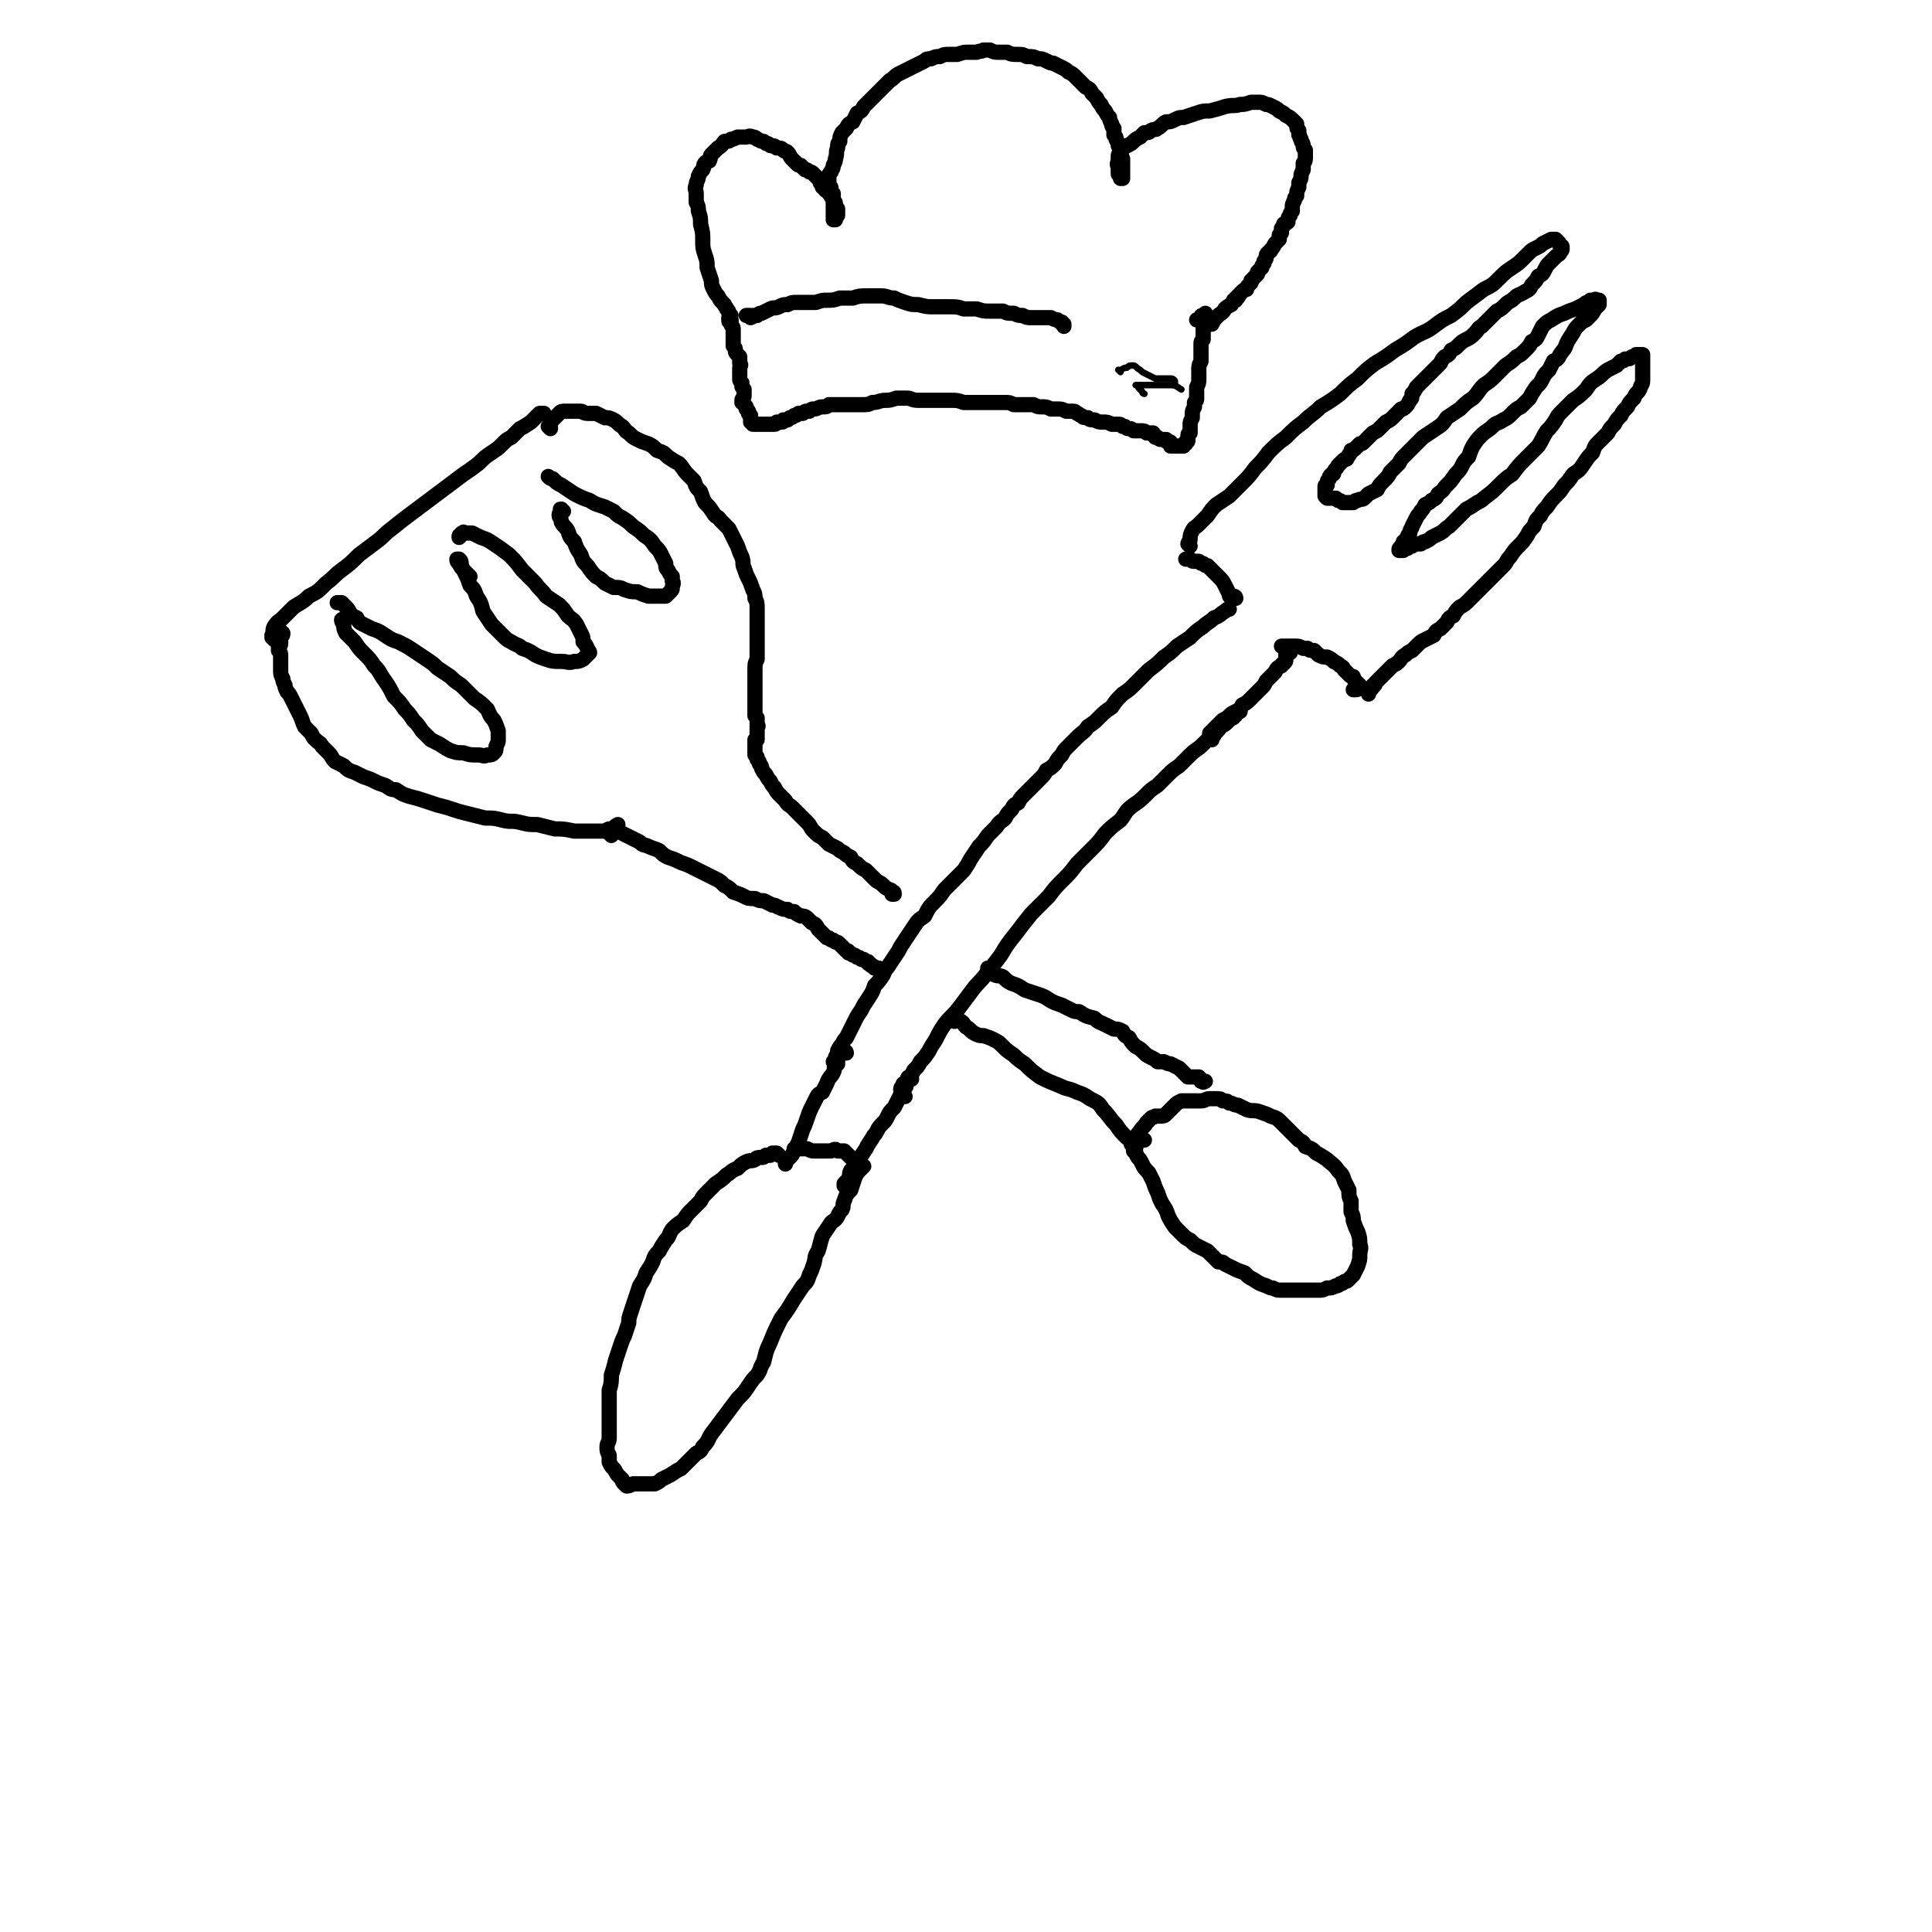
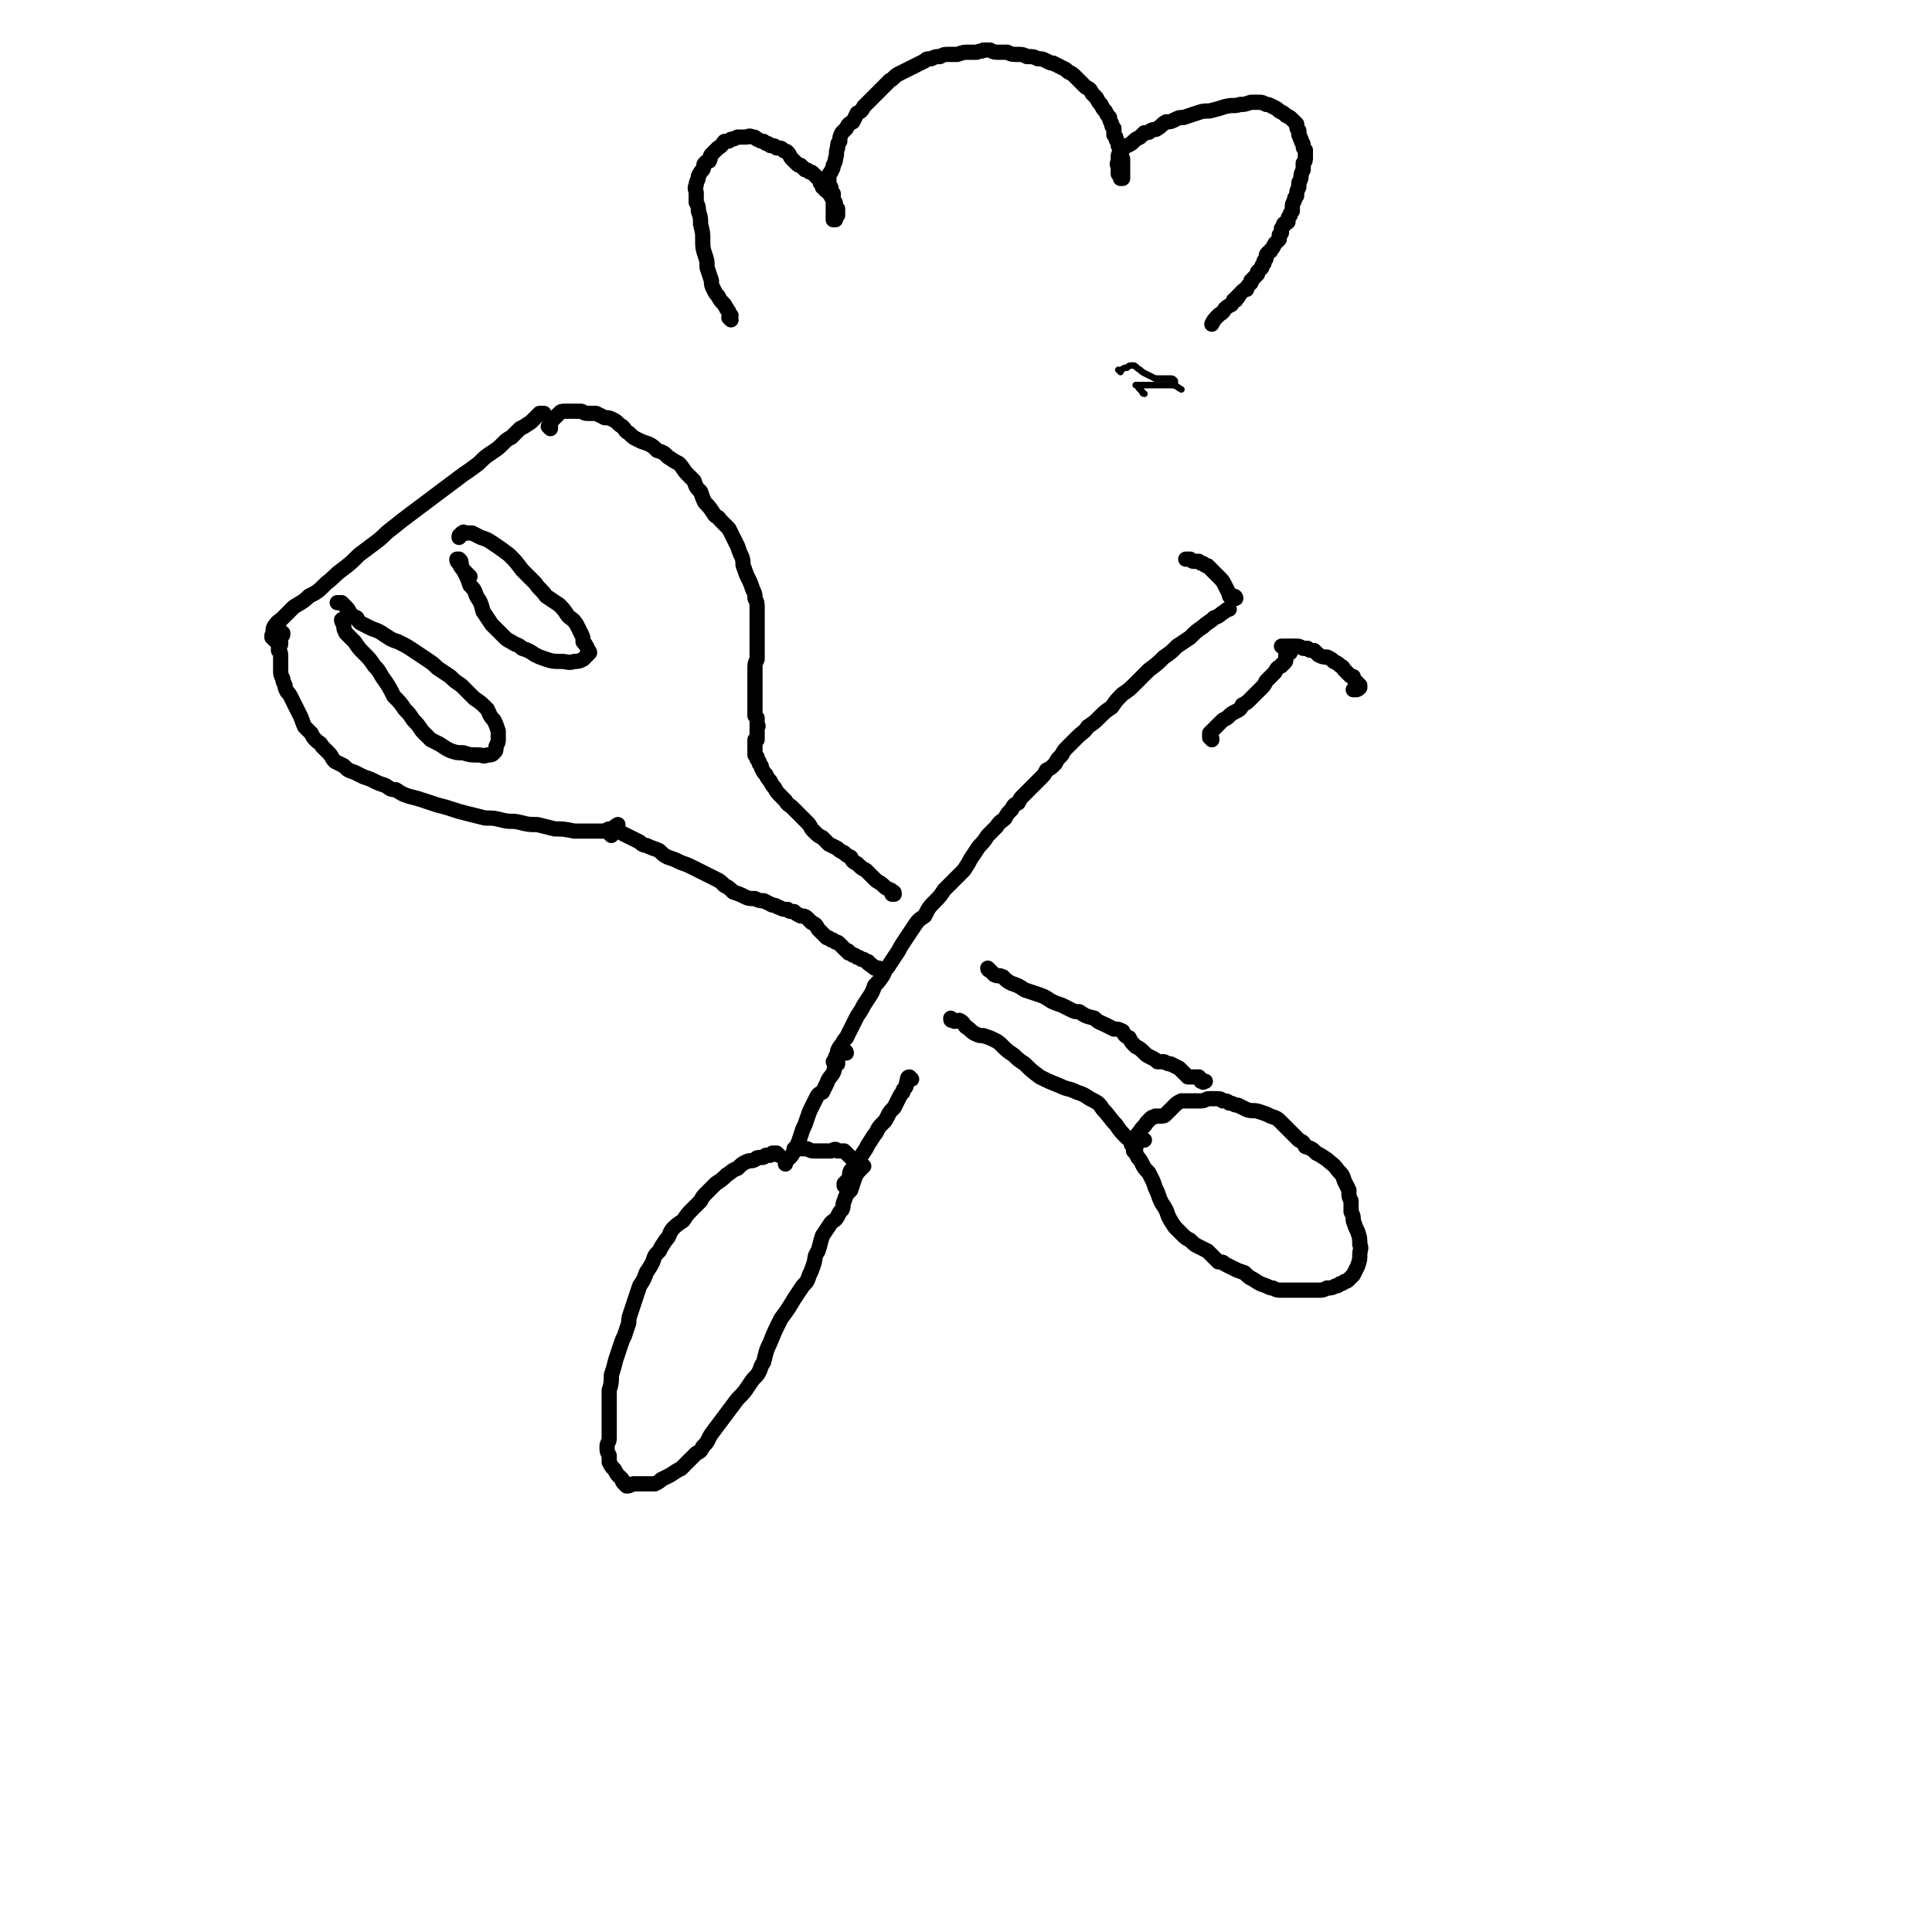
<svg xmlns="http://www.w3.org/2000/svg" viewBox="0 0 888 888" version="1.1">
  <g fill="none" stroke="#000000" stroke-width="7" stroke-linecap="round" stroke-linejoin="round">
    <path d="M126,294c0,-1 -1,-1 -1,-1 0,-1 0,-1 0,-1 1,-2 0,-2 1,-4 2,-3 2,-2 4,-4 3,-3 3,-3 5,-5 3,-2 4,-2 7,-5 4,-2 4,-2 8,-6 4,-3 3,-3 7,-6 4,-3 4,-3 8,-7 4,-3 4,-3 8,-6 4,-3 3,-3 7,-6 5,-4 5,-4 9,-7 4,-3 4,-3 8,-6 4,-3 4,-3 8,-6 4,-3 4,-3 8,-6 3,-2 3,-2 7,-5 3,-3 3,-3 6,-5 3,-2 3,-2 5,-4 2,-2 2,-2 4,-3 2,-2 2,-2 4,-4 2,-1 2,-1 5,-3 2,-2 2,-2 4,-4 1,0 1,0 2,0 " />
    <path d="M129,291c0,-1 0,-1 -1,-1 0,-1 0,0 -1,0 0,0 0,0 0,0 0,-1 1,-1 1,-1 0,0 0,0 1,1 0,0 0,0 0,0 0,0 0,0 0,0 0,1 0,1 0,1 0,0 1,0 1,0 0,1 0,1 -1,2 0,0 0,0 0,1 0,1 0,1 0,2 0,1 -1,1 -1,1 0,1 0,1 0,2 1,1 1,1 1,3 0,1 0,1 0,3 0,2 0,2 0,3 0,2 0,2 1,4 0,1 0,1 1,3 0,1 0,1 1,3 1,1 1,1 2,3 1,2 1,2 2,4 1,2 1,2 2,4 1,2 1,3 2,5 1,1 1,1 3,3 1,2 1,2 2,3 2,2 2,1 3,3 2,2 2,2 3,3 2,2 1,2 3,4 2,1 2,1 4,2 2,2 2,2 5,3 2,1 2,1 4,2 3,1 3,1 5,2 2,1 2,1 5,2 2,1 2,2 5,2 3,2 3,2 6,3 4,1 4,1 7,2 3,1 3,1 6,2 4,1 4,1 7,2 3,1 3,1 7,2 4,1 4,1 8,2 4,0 4,0 8,1 4,1 4,0 8,1 4,1 4,1 8,1 4,1 4,1 8,2 4,0 4,0 9,1 3,0 3,0 5,0 4,0 4,0 7,0 2,0 2,0 5,0 1,-1 1,-2 3,-3 " />
    <path d="M253,197c0,0 -1,-1 -1,-1 0,0 1,1 1,1 0,-1 0,-2 0,-3 1,-1 1,-1 2,-2 1,-1 1,-1 2,-2 1,-1 1,-1 3,-1 2,0 2,0 3,0 2,0 2,0 4,0 1,0 1,1 3,1 2,0 2,0 4,0 2,1 2,1 4,2 2,0 2,0 4,1 2,1 2,2 4,3 2,2 1,2 3,3 2,2 2,2 4,3 2,1 2,1 5,2 2,1 2,1 4,3 3,1 3,1 5,3 3,2 3,2 5,3 2,2 2,3 4,5 1,1 1,1 3,3 1,3 1,3 3,5 1,3 1,3 2,5 2,2 2,2 4,5 1,2 2,1 3,3 2,2 2,2 4,4 1,2 1,2 2,4 1,2 1,2 2,4 1,3 1,3 2,5 1,3 0,3 1,5 1,3 1,3 2,5 1,2 1,2 2,5 1,2 1,2 1,4 1,2 1,2 1,5 0,2 0,2 0,4 0,3 0,3 0,5 0,2 0,2 0,4 0,3 0,3 0,5 0,3 0,3 0,5 -1,2 -1,2 -1,5 0,2 0,2 0,5 0,2 0,2 0,3 0,2 0,2 0,3 0,2 0,2 0,3 0,1 0,1 0,3 0,1 0,1 0,2 0,1 0,1 0,2 0,0 0,0 1,1 0,1 0,1 0,2 0,1 0,1 0,1 1,1 0,1 0,1 0,1 0,1 0,1 0,1 0,1 0,2 0,0 0,0 0,1 0,1 0,1 0,2 0,0 -1,0 -1,0 0,1 0,1 0,2 0,0 0,0 0,1 0,0 0,0 0,1 0,1 0,1 0,2 0,0 0,0 0,1 0,0 0,0 1,1 0,1 0,1 0,1 1,1 1,1 1,2 1,1 1,1 1,2 1,2 1,2 2,3 1,2 1,2 2,3 1,2 1,2 2,3 1,2 1,2 3,4 1,1 1,1 2,2 1,2 2,2 3,3 1,1 1,1 2,2 1,1 1,1 2,2 2,2 2,2 3,3 2,2 1,2 3,4 2,2 2,2 4,3 2,2 2,2 3,3 2,1 2,1 4,2 1,1 1,1 3,2 1,1 1,1 3,2 1,2 1,2 3,3 2,2 2,2 4,3 2,2 2,2 4,4 2,2 2,1 4,3 1,1 1,1 3,2 0,0 1,0 1,1 1,0 1,0 1,1 -1,0 -1,0 -1,0 " />
    <path d="M281,384c0,0 -1,-1 -1,-1 0,0 1,1 1,1 -1,-1 -1,-1 -2,-2 0,0 0,0 0,0 0,-1 1,-1 1,-1 1,0 1,0 3,0 1,0 1,1 3,2 2,1 2,1 4,2 2,1 2,1 4,2 2,2 2,1 4,2 2,1 3,1 5,2 2,2 2,2 4,3 3,1 3,1 5,2 2,1 3,1 5,2 2,1 2,1 4,2 2,1 2,1 4,2 2,1 2,1 4,2 2,1 2,1 4,3 2,1 2,1 4,3 3,1 3,1 5,2 2,1 2,1 5,1 2,1 2,1 4,1 2,1 2,1 4,2 2,0 2,1 3,1 2,1 2,1 4,1 1,1 1,1 3,1 1,1 1,1 3,2 1,0 2,0 3,1 1,1 1,1 2,2 2,1 2,1 3,3 1,1 1,1 2,2 1,1 1,1 2,2 1,0 1,0 2,1 1,0 1,0 2,1 1,0 1,0 2,1 1,1 1,1 2,2 0,0 0,0 1,1 1,0 1,0 1,1 1,0 1,0 2,1 1,0 1,0 2,1 1,0 1,0 2,1 1,0 1,0 1,0 1,1 1,1 2,1 0,1 0,1 1,1 0,1 1,1 1,1 1,0 1,1 1,1 1,0 1,0 1,0 1,0 1,0 1,0 0,0 -1,0 -1,0 " />
    <path d="M385,489c0,0 -1,-1 -1,-1 0,0 1,0 1,0 0,0 -1,0 -1,0 0,0 0,0 -1,0 0,0 0,0 0,0 0,0 0,0 0,0 1,0 1,0 1,-1 0,0 0,-1 0,-1 1,-2 1,-2 1,-3 1,-2 1,-2 2,-3 1,-2 1,-2 2,-3 1,-2 1,-2 2,-4 1,-2 1,-2 2,-4 1,-2 1,-2 3,-5 1,-2 1,-2 3,-5 2,-3 2,-3 3,-6 2,-2 2,-2 4,-5 1,-3 2,-3 3,-5 2,-3 2,-3 4,-6 1,-2 1,-2 3,-5 2,-3 2,-3 4,-6 2,-3 2,-3 5,-5 2,-4 2,-4 5,-7 2,-2 2,-2 4,-5 3,-3 3,-3 5,-5 2,-2 2,-2 4,-4 2,-3 2,-3 3,-5 2,-3 2,-3 4,-6 2,-2 2,-2 4,-5 2,-2 2,-2 4,-4 2,-3 2,-2 4,-4 1,-2 1,-2 3,-4 1,-2 1,-2 3,-3 1,-2 1,-2 2,-3 2,-2 2,-2 4,-4 2,-2 2,-2 4,-4 2,-2 2,-2 3,-4 2,-1 2,-1 4,-3 1,-2 1,-2 3,-4 1,-2 1,-2 3,-4 2,-2 2,-2 4,-4 3,-3 3,-2 5,-5 3,-2 3,-2 5,-4 3,-3 3,-3 6,-5 2,-3 2,-3 5,-6 3,-2 3,-2 6,-5 3,-3 3,-3 6,-6 4,-3 4,-3 7,-6 3,-2 3,-2 6,-5 3,-2 3,-2 6,-4 3,-3 3,-3 6,-5 2,-2 3,-2 5,-4 3,-1 3,-2 5,-3 1,-1 1,-1 2,-1 0,0 0,0 0,0 " />
-     <path d="M416,504c-1,0 -1,-1 -1,-1 -1,0 0,0 0,0 0,-1 -1,-1 -1,-2 0,-1 0,-1 1,-2 0,-1 0,-1 1,-1 1,-1 1,-1 2,-3 1,-1 1,-1 2,-3 2,-2 2,-2 3,-4 2,-2 2,-2 4,-5 1,-2 1,-2 3,-5 2,-4 2,-4 4,-7 3,-4 4,-4 7,-8 3,-4 3,-4 6,-8 3,-4 3,-3 6,-7 4,-5 4,-5 7,-9 3,-5 3,-5 7,-10 3,-4 3,-4 7,-9 4,-4 4,-4 8,-8 3,-4 3,-4 7,-8 3,-3 3,-3 6,-7 3,-3 3,-3 7,-7 3,-3 3,-3 6,-7 3,-3 3,-3 7,-6 3,-4 2,-4 6,-7 3,-2 3,-2 6,-5 2,-2 2,-2 5,-4 2,-2 2,-2 5,-5 2,-2 2,-2 5,-4 3,-3 3,-3 5,-5 3,-3 3,-2 6,-5 2,-2 2,-2 5,-4 1,-2 2,-2 3,-4 2,-1 2,-1 3,-2 1,-1 1,-1 2,-2 1,0 1,0 1,-1 1,0 1,0 1,-1 0,0 0,0 0,0 0,0 0,-1 1,-1 0,0 0,0 0,0 0,0 0,0 1,0 " />
    <path d="M557,340c0,-1 0,-1 -1,-1 0,0 0,0 0,0 0,-1 0,-1 0,-2 1,-1 1,-1 2,-2 1,-1 1,-1 2,-2 1,-1 1,-1 2,-2 2,-1 2,-1 3,-2 1,-1 1,-1 3,-2 2,-1 2,-1 3,-3 2,-1 2,-1 4,-3 1,-1 1,-1 3,-3 1,-1 1,-1 2,-2 1,-1 1,-1 2,-3 1,-1 1,-1 2,-2 1,-1 1,-1 2,-2 1,-2 1,-2 3,-3 0,-1 1,-1 1,-1 1,-1 1,-1 1,-2 0,-1 0,-1 0,-1 0,-1 0,-1 0,-1 1,0 1,0 1,-1 0,0 0,0 1,0 0,0 0,0 0,-1 1,0 1,0 0,0 0,0 0,0 0,0 0,0 0,0 0,0 " />
    <path d="M568,275c0,0 -1,-1 -1,-1 0,0 1,0 1,1 0,0 -1,0 -1,0 0,0 0,0 0,0 0,0 0,0 0,0 -1,0 -1,0 -1,0 -1,-1 -1,-1 -1,-2 -1,-2 -1,-2 -2,-4 -1,-2 -1,-2 -3,-4 -1,-1 -1,-1 -3,-3 -1,-1 -1,-1 -2,-2 -1,0 -1,0 -2,-1 -1,0 -1,0 -2,-1 -1,0 -1,0 -2,0 -1,0 -1,0 -2,-1 -1,0 -1,0 -1,0 0,0 0,0 -1,0 " />
    <path d="M591,298c-1,0 -1,-1 -1,-1 0,0 0,0 0,0 0,1 -1,0 -1,0 0,0 1,0 1,0 2,0 2,0 3,0 2,0 2,0 3,0 1,0 1,0 3,1 1,0 1,0 2,0 1,1 1,1 3,1 1,1 1,1 2,2 2,1 2,1 4,1 2,1 2,1 3,2 2,1 2,1 3,2 2,1 1,1 2,2 1,1 1,1 2,2 1,1 1,1 2,1 0,1 0,1 1,2 1,1 1,1 2,2 0,0 0,0 0,1 -1,1 -1,1 -2,1 -1,0 -1,0 -1,0 " />
-     <path d="M547,251c0,0 0,0 -1,-1 0,-1 1,-1 1,-2 0,-2 0,-2 1,-4 1,-2 1,-1 3,-3 2,-2 2,-2 4,-4 2,-3 2,-3 4,-5 3,-2 3,-2 6,-4 3,-3 3,-3 6,-6 3,-3 3,-3 6,-7 3,-3 3,-3 6,-7 4,-4 4,-4 8,-7 4,-4 4,-4 8,-7 4,-4 4,-3 8,-7 5,-3 5,-3 9,-6 4,-4 4,-4 8,-7 4,-4 4,-4 8,-7 5,-3 5,-3 9,-6 5,-3 5,-3 9,-6 5,-3 5,-2 9,-5 4,-3 4,-3 8,-5 4,-3 4,-3 7,-6 4,-3 4,-3 8,-6 4,-2 4,-2 7,-5 3,-3 3,-3 6,-5 3,-2 3,-2 5,-4 1,-1 1,-1 3,-3 1,-1 1,-1 3,-2 2,-1 2,-1 3,-2 2,-1 2,-1 4,-2 1,0 1,0 1,0 0,0 0,0 1,0 0,0 0,0 0,0 0,0 0,0 0,0 0,0 0,0 1,1 1,1 1,1 1,2 1,0 1,0 1,1 0,1 0,1 -1,2 0,1 -1,1 -2,2 -1,1 -1,1 -3,3 -1,1 -1,1 -2,3 -1,2 -1,2 -3,3 -1,2 -1,2 -3,4 -1,2 -1,2 -3,3 -3,2 -3,1 -5,3 -2,2 -2,1 -4,3 -2,2 -2,2 -4,3 -2,2 -2,2 -3,3 -2,2 -2,2 -4,4 -2,1 -1,1 -3,3 -2,2 -2,2 -4,3 -2,1 -2,1 -4,3 -1,1 -1,1 -3,2 -1,2 -1,2 -3,3 -1,1 -1,1 -2,3 -1,1 -1,1 -2,2 -2,2 -2,2 -3,3 -1,1 -1,1 -2,2 -1,1 -1,1 -2,2 -1,1 -1,1 -2,2 -1,2 -1,2 -2,3 0,2 0,2 -1,3 -1,2 -1,2 -2,3 -1,1 -1,1 -2,1 -1,1 -1,1 -2,2 -1,1 -1,1 -2,2 -1,1 -1,1 -3,2 -1,1 -1,1 -3,3 -1,1 -1,1 -3,2 -1,1 -1,1 -2,2 -1,1 -1,1 -2,2 -1,1 -1,1 -2,1 -1,1 -1,1 -2,2 -1,1 -1,1 -2,1 0,1 0,1 -1,2 0,1 -1,1 -1,2 -1,0 -1,0 -2,1 -1,1 -1,1 -2,2 -1,2 -1,1 -2,3 0,1 0,1 -1,1 -1,1 -1,1 -1,2 -1,1 -1,1 -1,2 0,0 0,0 0,1 -1,0 -1,0 -1,1 0,0 0,0 0,1 0,0 0,0 0,1 0,0 0,0 0,1 0,0 0,1 0,1 0,0 0,0 1,1 0,0 0,0 1,0 1,0 1,0 1,0 1,0 1,0 2,0 0,0 0,0 1,1 1,0 1,0 2,1 0,0 0,0 1,0 0,0 0,0 1,0 1,0 1,0 1,0 1,0 1,0 2,0 1,-1 1,-1 2,-1 1,-1 2,0 3,-1 1,-1 1,-1 2,-2 2,-1 2,-1 4,-2 1,-2 1,-2 3,-4 2,-2 2,-2 3,-4 2,-2 2,-2 4,-4 1,-2 1,-2 3,-4 2,-2 2,-2 4,-4 2,-2 2,-2 4,-4 3,-2 3,-2 6,-4 3,-2 3,-2 5,-5 3,-2 3,-2 6,-4 3,-3 3,-3 6,-5 3,-3 2,-3 5,-6 3,-2 3,-2 5,-4 3,-3 3,-3 5,-5 3,-2 3,-2 5,-4 2,-1 2,-1 4,-3 2,-2 2,-2 3,-4 2,-1 2,-1 3,-3 1,-2 1,-2 2,-4 2,-2 2,-2 4,-3 3,-2 3,-2 6,-3 2,-1 2,-1 5,-2 2,-1 2,-1 4,-2 1,-1 1,-1 2,-1 1,0 1,0 1,-1 1,0 1,0 2,0 0,0 0,-1 1,0 0,0 1,0 1,0 0,1 0,1 0,2 -1,1 -1,1 -2,2 -1,2 -1,2 -2,3 -1,1 -1,1 -2,2 -2,1 -2,1 -3,2 -2,2 -2,2 -3,4 -2,3 -2,3 -3,5 -1,3 -1,2 -3,5 -1,2 -1,2 -3,3 -1,2 -1,2 -2,4 -2,2 -2,2 -3,4 -1,2 -1,2 -3,4 -2,3 -2,3 -3,5 -2,2 -2,2 -4,4 -2,1 -2,1 -4,3 -2,2 -2,2 -4,3 -3,2 -3,1 -5,3 -2,2 -3,2 -5,4 -2,2 -2,2 -4,5 -1,2 -1,2 -2,5 -2,2 -2,2 -3,4 -1,2 -1,2 -3,4 -2,3 -2,3 -4,5 -2,2 -1,2 -4,4 -1,2 -1,2 -3,3 -1,1 -1,1 -3,2 -1,2 -1,2 -2,3 -1,2 -1,1 -2,3 -1,2 -1,2 -2,4 0,1 -1,1 -1,3 -1,1 -1,1 -1,2 0,0 0,0 -1,1 0,0 0,0 0,0 0,1 0,1 -1,1 0,1 0,1 0,1 -1,1 -1,1 -1,1 0,1 0,1 0,1 -1,0 -1,0 -1,1 0,0 1,0 1,0 0,0 0,0 1,0 1,-1 1,-1 2,-1 1,-1 1,-1 2,-1 1,-1 1,-1 2,-1 1,0 1,0 2,0 1,-1 1,-1 2,-1 2,-1 2,-1 3,-2 2,-1 2,-1 4,-2 2,-1 2,-2 4,-3 2,-2 2,-2 4,-4 2,-2 2,-2 4,-4 2,-1 2,-1 5,-3 2,-1 2,-1 3,-2 4,-3 4,-3 7,-6 3,-3 3,-3 6,-5 3,-4 3,-4 6,-7 3,-3 3,-3 6,-6 2,-3 2,-4 4,-7 2,-2 2,-2 4,-5 1,-2 1,-2 3,-4 2,-2 2,-2 5,-5 3,-2 3,-2 6,-5 2,-3 2,-3 5,-5 3,-2 2,-2 5,-4 2,-1 2,-1 4,-2 1,-1 1,-1 2,-2 1,0 1,0 2,-1 2,0 2,0 3,-1 1,0 1,0 2,-1 1,0 1,0 2,0 1,0 1,0 1,0 0,0 0,0 0,0 0,1 0,1 0,1 0,1 0,1 0,2 0,2 0,2 0,3 0,1 0,1 0,3 0,1 0,1 0,3 0,2 -1,2 -1,3 -1,3 -2,2 -3,5 -2,2 -2,2 -3,4 -2,2 -2,2 -3,4 -2,2 -2,2 -3,4 -2,2 -2,2 -3,4 -2,2 -2,2 -4,4 -2,2 -2,2 -3,5 -2,2 -2,2 -4,5 -2,3 -2,3 -5,5 -2,3 -2,3 -4,5 -2,3 -2,3 -4,5 -2,2 -2,2 -4,5 -2,2 -2,2 -3,4 -2,2 -2,2 -3,5 -2,2 -2,2 -3,4 -2,3 -2,3 -4,5 -2,2 -2,2 -4,5 -2,2 -1,2 -3,4 -2,2 -2,2 -4,4 -2,2 -2,2 -4,4 -2,2 -2,2 -4,4 -2,2 -2,2 -4,4 -2,2 -2,2 -4,3 -2,2 -2,2 -3,4 -2,1 -2,1 -3,3 -2,2 -2,2 -3,3 -2,1 -2,1 -3,3 -2,1 -2,1 -4,2 -2,1 -2,1 -3,2 -2,2 -2,2 -3,3 -2,1 -2,1 -3,2 -2,1 -2,2 -3,3 -1,1 -1,1 -3,2 -1,1 -1,1 -2,2 -1,1 -1,1 -2,2 -1,1 -1,1 -2,2 -1,1 -1,1 -2,2 0,1 0,1 -1,1 0,1 0,1 -1,2 0,0 0,0 -1,1 0,0 0,0 0,1 " />
    <path d="M389,484c0,0 0,-1 -1,-1 0,0 0,0 -1,1 -1,1 -1,1 -2,2 -1,1 0,2 -1,3 -1,2 0,2 -1,4 -1,2 -2,2 -3,5 -1,2 -1,2 -2,4 -2,1 -2,1 -3,3 -1,2 -1,2 -2,4 -1,2 -1,2 -2,5 -1,3 -1,3 -2,5 -1,3 -1,3 -2,6 -1,2 -1,2 -2,4 -1,2 -1,2 -2,3 -1,1 -1,1 -2,2 0,1 0,1 0,1 " />
    <path d="M419,496c0,0 -1,-1 -1,-1 -1,0 -1,1 -1,2 -1,2 0,2 -1,3 -1,1 -1,1 -1,2 -1,1 -1,1 -2,3 -1,2 -1,2 -2,4 -2,2 -2,2 -3,4 -1,2 -1,2 -2,3 -2,2 -2,2 -3,4 -1,2 -1,1 -2,3 -2,3 -2,3 -3,5 -2,3 -2,3 -4,6 -1,2 -1,2 -3,4 -1,2 0,2 -1,4 -1,1 -1,1 -1,1 -1,1 -1,1 -1,1 0,0 0,1 0,1 " />
    <path d="M358,531c0,0 -1,-1 -1,-1 -1,0 -1,0 -2,0 0,0 0,0 -1,1 -1,0 -1,0 -2,0 -1,1 -1,1 -2,1 -2,0 -2,0 -3,1 -2,1 -2,0 -4,1 -2,1 -2,1 -4,3 -3,1 -3,2 -5,3 -2,2 -2,2 -5,4 -2,2 -2,2 -4,4 -2,2 -2,2 -3,4 -2,2 -2,2 -4,4 -2,2 -2,2 -4,5 -3,2 -3,2 -5,4 -2,3 -1,3 -3,5 -2,3 -2,3 -3,5 -2,2 -2,2 -3,5 -1,2 -1,2 -3,5 -1,3 -1,3 -3,6 -1,3 -1,3 -2,6 -1,3 -1,3 -2,6 -1,3 -1,3 -1,5 -1,3 -1,3 -2,6 -1,2 -1,2 -2,5 -1,3 -1,3 -2,6 -1,4 -1,4 -2,7 0,3 0,4 -1,7 0,3 0,3 0,5 0,3 0,3 0,6 0,3 0,3 0,6 0,2 0,2 0,5 0,2 -1,2 -1,4 0,2 0,2 1,4 0,2 0,2 0,3 1,2 1,2 2,3 1,1 1,2 2,3 1,1 1,1 2,2 0,1 0,1 1,2 1,1 1,1 1,1 1,0 1,0 3,-1 1,0 1,0 3,0 2,0 2,0 4,0 1,0 2,0 3,0 2,-1 2,-1 3,-2 2,-1 2,-1 4,-2 3,-2 3,-2 5,-3 2,-2 2,-2 3,-3 2,-2 2,-2 4,-4 2,-1 2,-1 3,-3 3,-3 2,-3 4,-6 3,-4 3,-4 6,-8 3,-4 3,-4 6,-8 3,-3 3,-3 5,-6 2,-3 2,-3 4,-5 2,-3 1,-3 3,-6 1,-4 1,-5 3,-9 2,-5 2,-5 5,-11 3,-4 3,-4 6,-9 2,-3 2,-3 4,-6 2,-2 2,-2 3,-5 1,-2 1,-2 2,-5 1,-3 0,-3 2,-6 1,-3 1,-4 2,-7 2,-3 2,-3 4,-6 1,-1 2,-1 3,-3 1,-2 1,-2 2,-3 1,-2 0,-2 1,-4 1,-3 1,-3 3,-5 1,-3 1,-3 2,-6 1,-2 1,-2 3,-4 0,0 1,-1 1,-1 0,0 -1,0 -1,-1 -1,0 -1,0 -2,0 -1,-1 -1,-1 -2,-2 -1,-1 -1,-1 -2,-2 -1,-1 -1,-1 -2,-2 -1,0 -1,0 -3,0 -1,-1 -1,-1 -3,0 -2,0 -2,0 -4,0 -2,0 -2,0 -4,0 -1,0 -1,0 -3,-1 -2,0 -2,0 -4,0 -1,0 -1,0 -2,0 0,0 0,0 0,0 " />
    <path d="M438,469c0,0 -1,-1 -1,-1 0,0 0,0 0,0 0,1 0,1 1,1 1,1 1,0 3,0 2,1 2,2 3,3 2,1 2,2 4,3 2,1 2,1 4,1 3,1 3,1 5,2 2,1 2,1 4,3 2,2 2,2 5,4 2,2 2,2 5,4 3,3 3,3 7,6 4,2 4,2 9,4 4,2 4,1 8,3 3,1 3,1 6,3 4,2 4,2 6,5 3,3 3,4 6,7 2,3 2,3 5,6 2,1 2,1 4,2 2,0 2,-1 4,-1 " />
    <path d="M455,446c0,0 -1,-1 -1,-1 0,0 0,1 1,1 1,1 1,1 2,2 2,1 2,0 4,1 2,2 2,2 4,3 3,1 3,1 6,3 3,1 3,1 6,2 3,1 3,1 6,3 2,1 2,1 5,2 2,1 2,1 4,2 2,1 2,1 4,1 3,2 3,2 7,3 2,2 3,2 5,3 2,1 2,1 4,2 2,0 2,0 4,1 1,2 1,2 3,3 1,2 1,2 3,4 2,1 2,1 4,3 1,1 1,1 3,2 2,1 2,1 3,2 1,0 1,0 3,0 2,1 2,1 3,1 2,1 2,1 4,2 1,1 1,1 2,2 1,1 1,1 2,2 1,0 1,0 2,0 1,0 1,0 2,0 0,0 0,0 1,0 0,1 0,1 1,1 0,0 0,1 0,1 1,0 1,0 1,0 0,1 0,0 1,0 0,0 0,0 0,0 0,0 0,0 0,0 0,0 0,0 0,0 " />
    <path d="M522,525c-1,0 -1,0 -1,-1 -1,0 0,0 0,0 0,1 -1,1 -1,2 1,1 1,1 1,3 1,1 1,1 2,3 1,1 1,1 2,3 1,2 1,2 3,4 1,2 1,2 2,4 1,3 1,3 2,5 1,3 1,3 2,5 2,3 2,3 3,6 1,2 1,2 3,5 2,2 2,2 3,3 2,2 2,2 4,3 2,2 2,2 4,3 2,1 2,1 4,2 1,1 1,1 3,3 1,1 1,1 2,2 2,0 2,0 3,1 2,1 2,1 4,2 2,1 2,1 5,2 2,2 2,2 4,3 3,2 3,2 6,3 2,1 2,1 3,1 2,1 2,1 4,1 1,0 1,0 3,0 2,0 2,0 3,0 2,0 2,0 3,0 2,0 2,0 4,0 2,0 2,0 4,0 2,0 2,0 4,-1 2,0 2,0 4,-1 1,0 1,0 2,-1 1,0 1,0 2,-1 1,0 1,0 2,-1 1,-1 1,-1 2,-2 1,-2 1,-2 2,-4 1,-3 1,-3 1,-5 0,-3 1,-3 0,-5 0,-3 0,-3 -1,-6 -1,-2 -1,-2 -2,-5 0,-2 0,-2 -1,-4 0,-3 0,-3 0,-5 -1,-2 -1,-2 -1,-5 -1,-2 -1,-2 -2,-4 -1,-3 -1,-3 -3,-5 -2,-3 -3,-3 -5,-5 -3,-2 -3,-2 -5,-3 -2,-2 -2,-2 -5,-3 -1,-2 -1,-2 -3,-3 -2,-2 -2,-2 -4,-4 -2,-2 -2,-2 -4,-4 -2,-2 -2,-2 -5,-3 -2,-1 -2,-1 -5,-2 -3,-1 -3,0 -6,-1 -2,-1 -2,-1 -4,-2 -2,0 -2,-1 -4,-1 -1,-1 -1,-1 -3,-1 -1,-1 -1,-1 -3,-1 -2,0 -2,0 -3,0 -2,0 -2,1 -4,1 -2,0 -2,0 -3,0 -1,0 -1,0 -1,0 0,0 0,0 -1,0 0,0 0,0 -1,0 0,0 0,0 0,0 -2,0 -2,0 -3,0 -2,1 -2,1 -3,2 -1,1 -1,1 -2,2 -1,1 -1,1 -2,2 -1,1 -1,1 -3,1 -1,0 -1,0 -2,0 -1,1 -1,0 -2,1 -1,1 -1,1 -2,2 -1,2 -2,2 -3,4 -1,1 -1,1 -2,3 0,1 0,1 -1,3 0,1 0,1 0,1 0,1 0,1 1,1 " />
    <path d="M158,286c0,0 -1,-2 -1,-1 0,0 0,1 1,2 0,2 0,2 1,4 2,2 2,2 4,4 2,3 2,3 4,5 3,3 3,3 5,6 3,3 2,3 5,7 2,3 2,3 4,7 3,3 3,3 5,6 2,2 2,2 4,5 2,2 2,2 4,5 2,2 2,2 4,4 2,1 2,1 4,2 3,2 3,2 5,3 3,1 3,1 6,1 3,1 3,1 7,1 2,0 2,1 4,0 2,0 2,0 3,-1 1,-1 1,-1 1,-3 1,-2 1,-2 1,-3 0,-2 0,-2 0,-4 -1,-3 -1,-3 -2,-5 -2,-2 -2,-3 -3,-5 -3,-3 -3,-3 -6,-5 -3,-3 -3,-3 -6,-6 -3,-2 -3,-2 -5,-4 -3,-2 -3,-2 -6,-4 -2,-2 -2,-2 -5,-4 -3,-2 -3,-2 -6,-4 -3,-2 -3,-2 -7,-4 -3,-1 -3,-1 -6,-3 -3,-2 -3,-2 -6,-3 -2,-1 -2,-1 -4,-2 -2,-1 -2,-1 -3,-3 -2,-1 -2,-1 -3,-2 -1,-2 -1,-2 -2,-3 -1,-1 -1,-1 -2,-2 -1,0 -1,0 -2,0 0,0 0,0 0,0 " />
    <path d="M216,265c0,0 0,0 -1,-1 -1,-1 -1,-1 -1,-1 -2,-2 -2,-2 -3,-4 -1,-1 -1,-1 -1,-2 0,0 0,0 1,0 0,0 0,0 0,0 1,1 1,1 1,3 1,2 1,2 2,4 1,2 1,2 2,5 2,2 2,2 3,5 2,3 2,3 3,7 2,3 2,3 4,6 2,2 2,2 5,5 2,2 2,2 4,3 3,2 3,1 5,3 3,1 3,1 6,3 2,1 2,1 5,2 3,1 3,1 7,1 3,0 3,1 6,0 2,0 2,0 4,-1 1,-1 1,-1 2,-2 1,-1 1,-1 1,-1 0,-1 -1,-1 -1,-2 -1,-2 -1,-2 -2,-3 0,-2 0,-2 -1,-4 -1,-2 -1,-2 -2,-4 -2,-3 -2,-2 -4,-4 -2,-3 -2,-3 -4,-5 -3,-2 -3,-2 -6,-4 -2,-3 -3,-3 -5,-6 -3,-3 -3,-3 -6,-6 -3,-4 -3,-4 -6,-7 -4,-3 -4,-3 -7,-5 -3,-2 -3,-2 -6,-3 -2,-1 -2,-1 -4,-2 -2,0 -2,0 -3,0 -1,0 -1,-1 -1,0 -1,0 -1,0 -1,1 -1,0 -1,0 -1,1 " />
-     <path d="M259,235c-1,0 -1,-1 -1,-1 -1,0 0,0 0,1 -1,1 -1,1 -1,2 0,1 1,1 1,3 1,2 2,2 3,4 1,3 1,3 3,5 1,3 1,3 3,6 1,3 1,3 3,5 2,3 2,3 4,5 2,1 2,1 4,3 2,1 2,1 4,2 3,0 3,0 5,1 3,1 3,1 6,1 2,1 2,1 5,2 2,0 2,0 4,0 2,0 2,0 4,0 1,-1 1,-1 2,-2 1,-1 1,-1 1,-2 0,-1 1,-2 0,-3 0,-1 0,-1 0,-2 -1,-1 -1,-1 -2,-3 -1,-1 -1,-1 -1,-3 -1,-2 -1,-2 -2,-4 -1,-2 -1,-2 -3,-4 -2,-3 -2,-3 -5,-5 -2,-2 -2,-2 -5,-4 -2,-2 -2,-2 -5,-4 -2,-1 -2,-1 -4,-3 -2,-1 -2,-1 -4,-2 -3,-1 -4,-1 -7,-3 -3,-1 -3,-1 -7,-3 -3,-2 -3,-2 -6,-4 -2,-1 -2,-1 -4,-3 -1,0 -1,0 -2,-1 0,0 0,0 0,0 " />
    <path d="M336,147c0,0 0,0 -1,-1 0,0 1,0 1,-1 0,0 0,0 -1,-1 0,-1 0,-1 -1,-2 0,-1 -1,-1 -1,-2 -2,-2 -2,-2 -3,-4 -1,-1 -1,-1 -2,-3 -1,-2 -1,-2 -1,-4 -1,-3 -1,-3 -2,-6 0,-3 0,-3 -1,-6 -1,-3 -1,-3 -1,-7 0,-3 0,-3 -1,-7 0,-3 0,-3 -1,-6 0,-2 0,-2 -1,-4 0,-2 0,-2 0,-4 0,-2 -1,-2 0,-4 0,-2 1,-2 1,-4 1,-2 1,-2 2,-3 1,-2 0,-2 1,-3 1,-1 1,-1 2,-1 1,-2 0,-2 1,-3 2,-2 2,-2 3,-3 2,-1 2,-2 3,-3 2,0 2,0 3,-1 1,0 1,0 3,-1 1,0 1,0 2,0 1,0 1,0 2,0 1,0 1,-1 3,0 1,0 1,0 2,1 1,0 1,1 3,1 1,1 1,1 2,1 1,1 1,1 2,1 1,0 1,0 2,1 2,0 2,0 3,1 1,1 1,0 2,1 1,1 1,2 2,3 1,1 1,1 2,2 1,1 1,1 2,1 1,1 1,1 2,2 1,0 1,0 2,1 1,0 1,0 2,1 1,1 1,1 2,2 1,1 1,1 1,2 1,1 1,1 1,2 1,0 1,0 1,1 1,1 1,1 2,1 0,1 0,1 1,2 0,1 1,1 1,2 1,1 1,1 1,2 0,0 0,0 0,1 0,0 0,0 1,1 0,0 0,0 0,0 0,1 0,1 0,1 0,1 0,1 0,1 0,0 0,0 0,1 0,0 0,0 0,0 0,0 0,0 0,0 0,0 0,0 0,0 -1,0 -1,0 -1,1 0,0 0,0 0,0 0,0 0,0 0,1 0,0 0,0 0,0 0,0 0,0 0,0 0,0 0,0 0,0 0,0 -1,0 -1,0 0,-1 0,0 1,0 0,0 0,0 0,0 0,0 -1,0 -1,0 0,-1 0,0 1,0 0,0 0,0 0,0 0,0 0,0 0,0 0,0 0,0 0,0 0,-1 0,-1 0,-1 -1,0 -1,0 -1,0 0,0 0,0 0,-1 0,0 0,0 0,0 0,-1 0,-1 0,-1 0,-1 0,-1 0,-1 0,-1 0,-1 0,-1 0,-1 0,-1 0,-1 0,-1 0,-1 0,-1 0,-1 0,-1 0,-1 0,-1 0,-1 0,-2 0,-1 0,-1 0,-2 -1,-1 -1,-1 -1,-2 0,-1 0,-1 -1,-2 0,-1 0,-1 0,-2 0,-1 0,-1 0,-2 0,-1 0,-1 1,-2 0,-1 1,-1 1,-3 1,-2 1,-2 1,-3 1,-3 0,-3 1,-5 0,-2 0,-2 1,-3 0,-2 0,-2 1,-4 1,-1 1,-1 2,-2 1,-2 1,-2 3,-3 1,-2 1,-2 2,-4 2,-1 2,-1 3,-3 2,-2 2,-2 3,-3 2,-2 2,-2 4,-4 1,-1 1,-1 3,-3 1,-1 1,-1 2,-2 2,-1 2,-2 4,-3 2,-1 2,-1 4,-2 2,-1 2,-1 4,-2 2,-1 2,-1 4,-2 1,-1 1,-1 3,-1 2,-1 2,-1 4,-1 2,-1 2,-1 4,-1 2,0 2,0 4,0 3,-1 3,-1 5,-1 2,0 2,0 4,0 2,-1 2,0 3,-1 2,0 2,0 3,0 2,1 2,1 4,1 2,0 2,0 4,0 2,1 2,1 5,1 2,0 2,0 4,1 3,0 3,0 5,1 2,0 2,0 4,1 2,1 2,1 3,1 2,1 2,1 4,2 2,1 2,1 3,2 2,1 2,1 3,2 2,2 2,2 3,3 1,1 1,1 2,2 2,1 2,1 3,3 1,1 1,1 2,2 1,2 1,2 2,3 1,2 1,2 2,3 1,2 1,2 2,3 0,1 0,1 1,3 0,1 0,1 1,2 0,2 0,2 0,3 1,1 1,1 1,2 1,2 1,2 1,3 1,1 1,1 1,3 1,1 0,1 1,3 0,1 0,1 0,2 0,1 0,1 0,2 0,1 0,1 0,1 0,0 0,0 0,1 0,0 0,0 0,1 0,0 0,0 0,1 0,0 0,0 0,1 0,0 0,0 0,0 0,0 0,0 0,0 -1,0 -1,0 -1,0 0,0 0,0 0,0 0,0 0,0 0,-1 0,0 0,0 -1,-1 0,0 0,0 0,-1 0,-1 0,-1 0,-2 0,-1 -1,-1 0,-3 0,-1 0,-1 0,-2 0,-1 0,-1 1,-2 0,-1 0,-1 1,-2 1,-1 1,-1 2,-1 2,-1 2,-1 3,-2 1,-1 1,-1 3,-2 1,-1 1,-1 2,-2 2,0 2,0 3,-1 2,-1 2,0 3,-1 2,-1 2,-2 4,-3 2,0 2,0 4,-1 2,-1 2,-1 4,-1 3,-1 3,-1 6,-2 3,-1 3,-1 6,-1 4,-1 4,-1 7,-2 4,-1 4,0 7,-1 2,0 2,0 5,-1 2,0 2,0 4,0 1,0 1,0 3,1 1,0 1,0 3,1 2,1 2,1 3,2 2,1 2,1 3,2 2,1 2,1 3,2 1,1 1,1 2,2 0,2 0,2 1,3 0,1 0,1 0,2 1,1 0,1 1,2 0,2 1,1 1,3 0,1 0,1 1,2 0,2 0,2 0,3 0,2 0,2 -1,3 0,2 0,2 0,3 -1,2 -1,2 -1,3 0,1 0,1 -1,3 0,1 0,1 0,2 -1,2 -1,2 -1,4 -1,1 -1,1 -1,2 -1,2 -1,2 -1,3 0,1 0,1 0,2 -1,1 -1,1 -1,2 -1,1 -1,1 -1,3 -1,1 -1,0 -2,1 0,1 0,1 -1,2 0,1 0,1 0,2 -1,1 0,1 -1,1 0,1 0,1 0,2 -1,1 -1,1 -2,2 -1,2 -1,2 -2,3 0,1 0,0 -1,1 -1,1 -1,1 -1,2 0,1 0,1 -1,2 0,0 0,0 0,1 -1,1 -1,1 -1,2 0,0 0,0 -1,1 0,0 0,0 -1,1 0,0 0,1 0,1 -1,1 -1,1 -1,1 -1,1 -1,1 -1,1 -1,1 0,1 -1,1 0,1 0,1 0,1 -1,1 -1,1 -1,1 -1,1 -1,1 -1,2 -1,0 -1,0 -2,1 0,0 0,0 -1,1 -1,1 0,1 -1,1 0,1 0,1 -1,1 0,1 0,1 0,1 0,0 0,0 -1,0 0,1 -1,1 -1,2 -2,1 -2,1 -3,2 -1,2 -2,2 -3,3 -2,2 -2,2 -3,4 " />
-     <path d="M345,146c0,-1 0,-1 -1,-1 0,0 0,0 0,0 0,0 -1,0 -1,0 0,0 1,0 1,0 0,0 0,0 1,0 0,1 1,1 1,0 1,0 1,0 2,0 1,-1 1,-1 2,-1 2,-1 2,-1 4,-2 2,-1 2,0 4,-1 2,-1 2,-1 4,-1 2,-1 2,-1 4,-1 2,0 2,0 5,0 2,0 2,0 4,0 3,-1 3,-1 5,-1 3,0 3,0 6,-1 3,0 3,0 6,0 3,-1 3,-1 7,-1 3,0 3,0 6,0 3,0 3,1 6,1 2,1 2,1 5,2 3,1 3,1 6,1 4,1 4,1 7,1 4,0 4,0 7,0 4,0 4,0 7,1 3,0 3,0 6,0 3,1 3,1 6,1 3,0 3,0 6,0 2,1 2,1 5,1 2,1 2,1 4,1 2,1 2,1 4,1 1,0 1,0 3,0 1,0 1,0 3,0 2,0 2,0 3,0 2,1 2,1 3,1 1,1 1,1 2,1 0,1 0,1 1,1 0,0 0,0 0,0 0,0 0,1 0,1 0,0 0,0 0,0 0,0 0,0 0,0 " />
-     <path d="M336,148c0,0 -1,-1 -1,-1 0,0 0,0 0,0 0,0 0,0 0,0 0,0 0,0 0,0 0,1 0,1 1,1 0,1 0,1 0,1 0,1 1,1 1,2 0,1 0,1 0,3 0,1 0,1 0,2 0,2 0,2 0,3 1,1 1,1 1,2 0,1 0,1 1,2 0,0 0,0 1,1 0,2 0,2 0,3 1,1 0,1 0,2 0,2 0,2 0,3 0,0 0,0 0,1 0,1 0,1 0,1 0,1 0,1 1,2 0,1 0,1 0,1 0,1 0,1 1,2 0,1 0,1 0,2 0,0 0,0 0,1 0,1 -1,1 -1,2 0,0 0,0 0,1 1,0 1,0 1,1 0,0 0,0 1,1 0,0 0,0 0,1 0,0 0,0 1,1 0,0 0,0 0,1 0,0 0,0 0,0 0,0 0,0 0,0 1,1 0,1 1,1 0,0 0,0 0,0 0,1 0,1 0,1 0,0 0,0 0,1 0,0 0,0 0,0 0,0 0,0 0,0 0,0 0,0 0,1 0,0 0,0 1,0 0,0 0,0 0,0 0,0 0,0 0,0 0,1 0,1 0,1 0,0 0,0 0,0 1,0 1,0 1,0 0,0 0,0 1,0 0,0 0,0 0,0 0,0 0,0 0,0 0,0 0,0 1,0 0,0 0,0 0,0 1,0 1,0 1,0 0,0 0,0 1,0 0,0 0,0 1,0 0,0 0,0 1,0 0,0 0,0 0,0 0,0 0,0 0,0 1,0 1,0 2,0 0,0 0,0 0,0 1,0 1,0 1,0 1,0 1,-1 1,-1 0,0 0,0 1,0 0,0 0,0 0,0 0,0 0,0 0,0 0,0 0,0 0,0 1,0 1,0 1,0 0,0 0,0 0,0 0,0 0,0 0,0 1,0 1,0 1,-1 0,0 0,1 0,0 0,0 0,0 0,0 0,0 0,0 0,0 0,0 0,0 1,0 0,0 0,0 0,0 0,0 0,0 1,0 0,0 0,0 0,0 1,-1 1,-1 1,-1 1,0 1,0 2,-1 1,0 1,0 2,-1 1,0 1,0 2,0 1,-1 1,-1 2,-1 0,0 0,0 1,0 1,-1 1,-1 2,-1 2,0 2,-1 4,-1 2,0 2,0 3,-1 2,0 2,0 4,0 2,0 2,0 4,0 2,0 2,0 4,0 2,0 2,0 3,0 3,0 3,0 5,-1 3,0 3,-1 6,-1 2,0 2,0 5,-1 3,0 3,0 5,0 2,0 2,1 5,1 2,0 2,0 4,0 2,0 2,0 5,0 3,0 3,0 6,0 3,0 3,0 6,1 3,0 3,0 5,0 3,0 3,0 5,0 2,0 2,0 5,0 2,0 2,0 4,0 2,0 2,0 4,1 2,0 2,0 5,0 2,0 2,0 4,0 2,1 2,1 4,1 2,0 2,0 4,1 2,0 2,0 3,0 2,0 2,0 4,1 1,0 1,0 3,0 1,0 1,0 2,1 1,0 1,1 2,1 1,1 1,1 3,1 1,1 1,1 3,1 2,1 2,1 4,1 2,0 2,0 4,1 1,0 1,0 3,0 1,0 1,0 2,1 0,0 0,0 1,0 1,1 1,1 2,1 1,0 1,0 2,1 2,0 2,0 3,0 2,0 2,0 3,1 2,0 2,0 3,0 0,0 0,1 0,1 1,0 1,0 1,1 0,0 0,0 1,0 1,1 1,1 2,1 1,0 1,0 2,0 0,1 0,1 1,1 1,0 1,0 1,1 0,0 0,0 0,0 0,0 0,1 0,1 1,0 1,0 1,0 0,0 0,0 1,0 0,0 0,0 1,0 0,0 0,0 0,0 0,0 0,0 0,0 0,0 1,0 1,0 0,0 0,0 0,0 0,0 0,0 0,0 0,0 0,0 0,0 0,0 0,0 1,0 0,0 0,0 0,0 0,0 0,0 0,0 0,0 0,0 0,0 1,0 1,0 1,0 0,-1 0,0 1,-1 0,0 0,0 0,-1 1,0 1,0 1,-1 0,0 0,0 0,-1 0,-1 0,-1 0,-1 0,-1 1,-1 1,-1 0,-1 0,-1 0,-1 0,-1 0,-1 0,-2 0,-1 0,-1 0,-1 0,-1 0,-1 1,-3 0,-1 0,-1 0,-2 0,-1 0,-1 1,-3 0,-1 0,-1 0,-2 1,-1 1,-1 1,-2 0,-1 0,-1 0,-2 0,-2 0,-2 0,-3 1,-2 1,-2 1,-4 0,-2 0,-2 0,-4 0,-2 0,-2 1,-4 0,-2 0,-2 0,-3 0,-2 0,-2 0,-3 0,-1 0,-1 0,-2 0,-1 0,-1 1,-2 0,-2 0,-2 0,-3 0,-2 0,-2 0,-3 0,-1 0,-1 0,-2 1,-1 1,-1 1,-2 0,0 0,0 0,-1 0,0 0,0 0,-1 0,0 0,0 0,0 0,0 0,0 -1,1 -1,0 -1,0 -1,1 -1,1 -1,1 -2,1 " />
  </g>
  <g fill="none" stroke="#000000" stroke-width="3" stroke-linecap="round" stroke-linejoin="round">
    <path d="M515,171c0,0 0,-1 -1,-1 0,0 1,1 1,0 1,0 1,-1 3,-1 1,-1 1,-1 3,-1 1,0 1,1 3,2 1,1 1,1 3,2 2,1 2,1 4,2 2,0 2,0 4,0 2,0 2,0 3,0 1,0 1,0 2,1 0,0 0,0 0,1 0,0 0,0 0,0 " />
    <path d="M526,181c0,0 -1,0 -1,-1 -1,-1 -1,-1 -1,-1 -1,-1 -1,-1 -1,-2 0,0 0,0 -1,0 0,0 0,0 0,0 1,0 1,0 2,0 1,0 1,0 2,0 2,0 2,0 4,0 2,0 2,0 3,0 3,0 3,0 5,0 3,0 3,1 5,2 " />
  </g>
</svg>